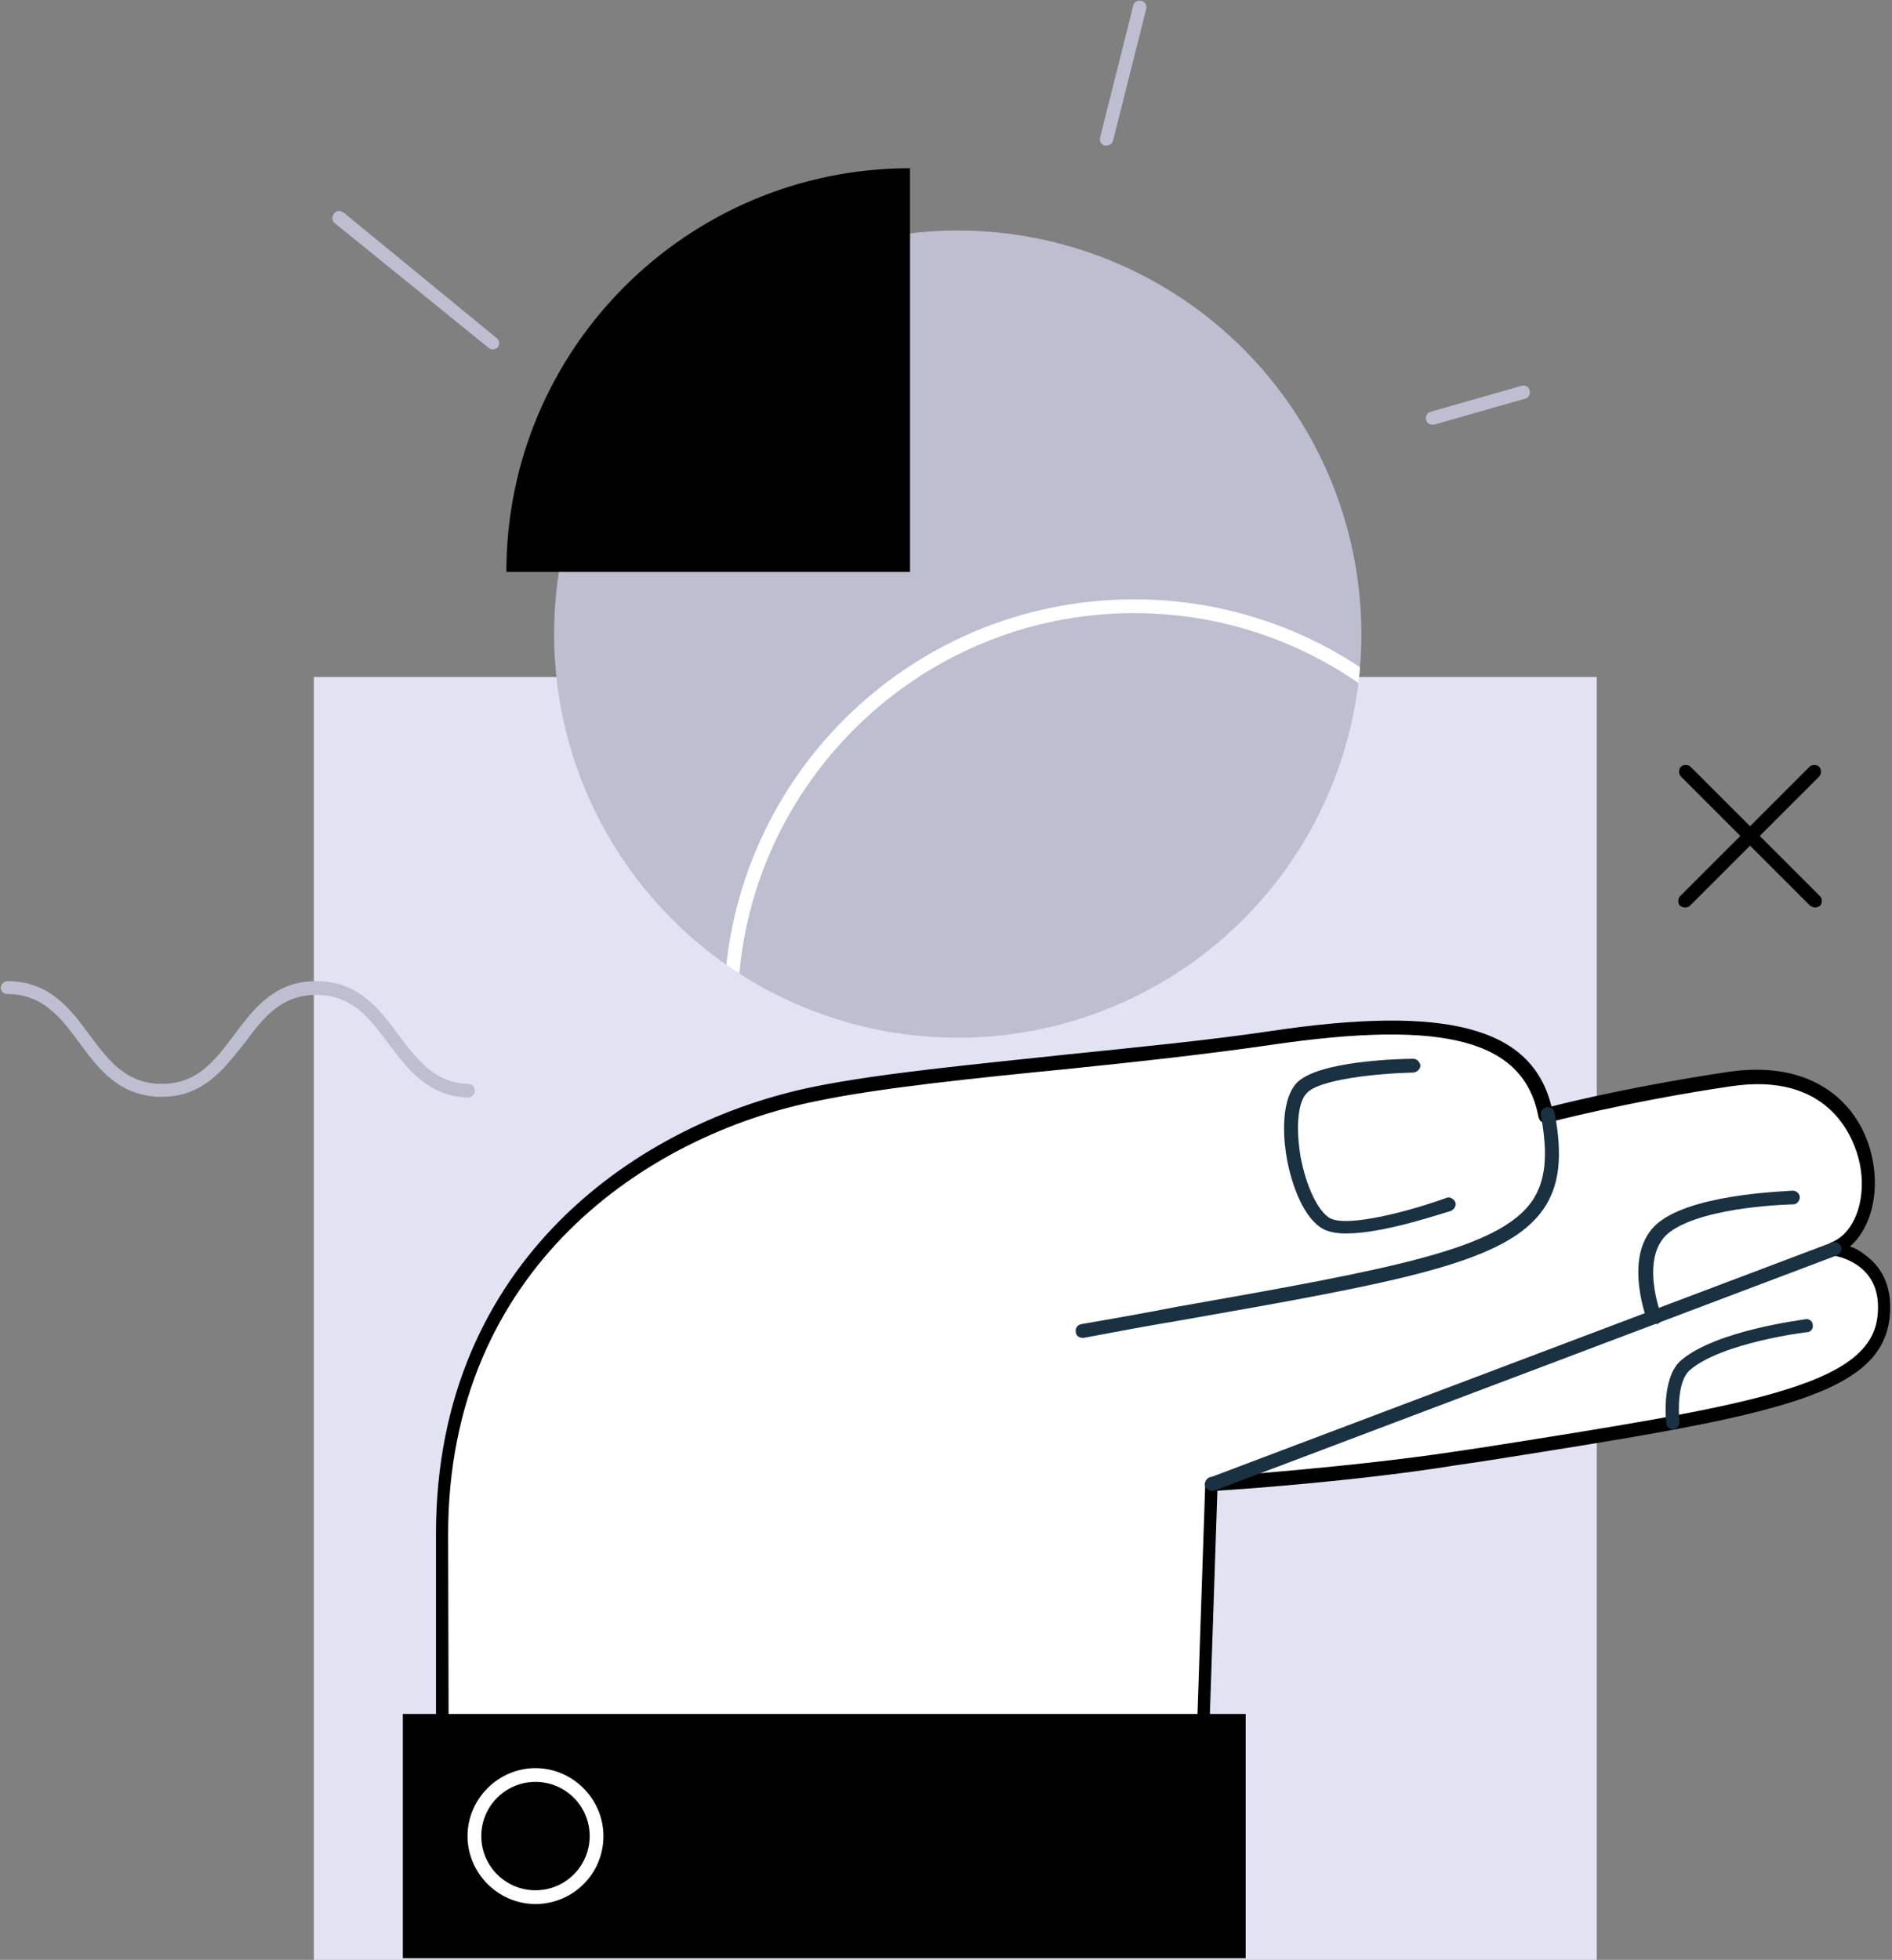
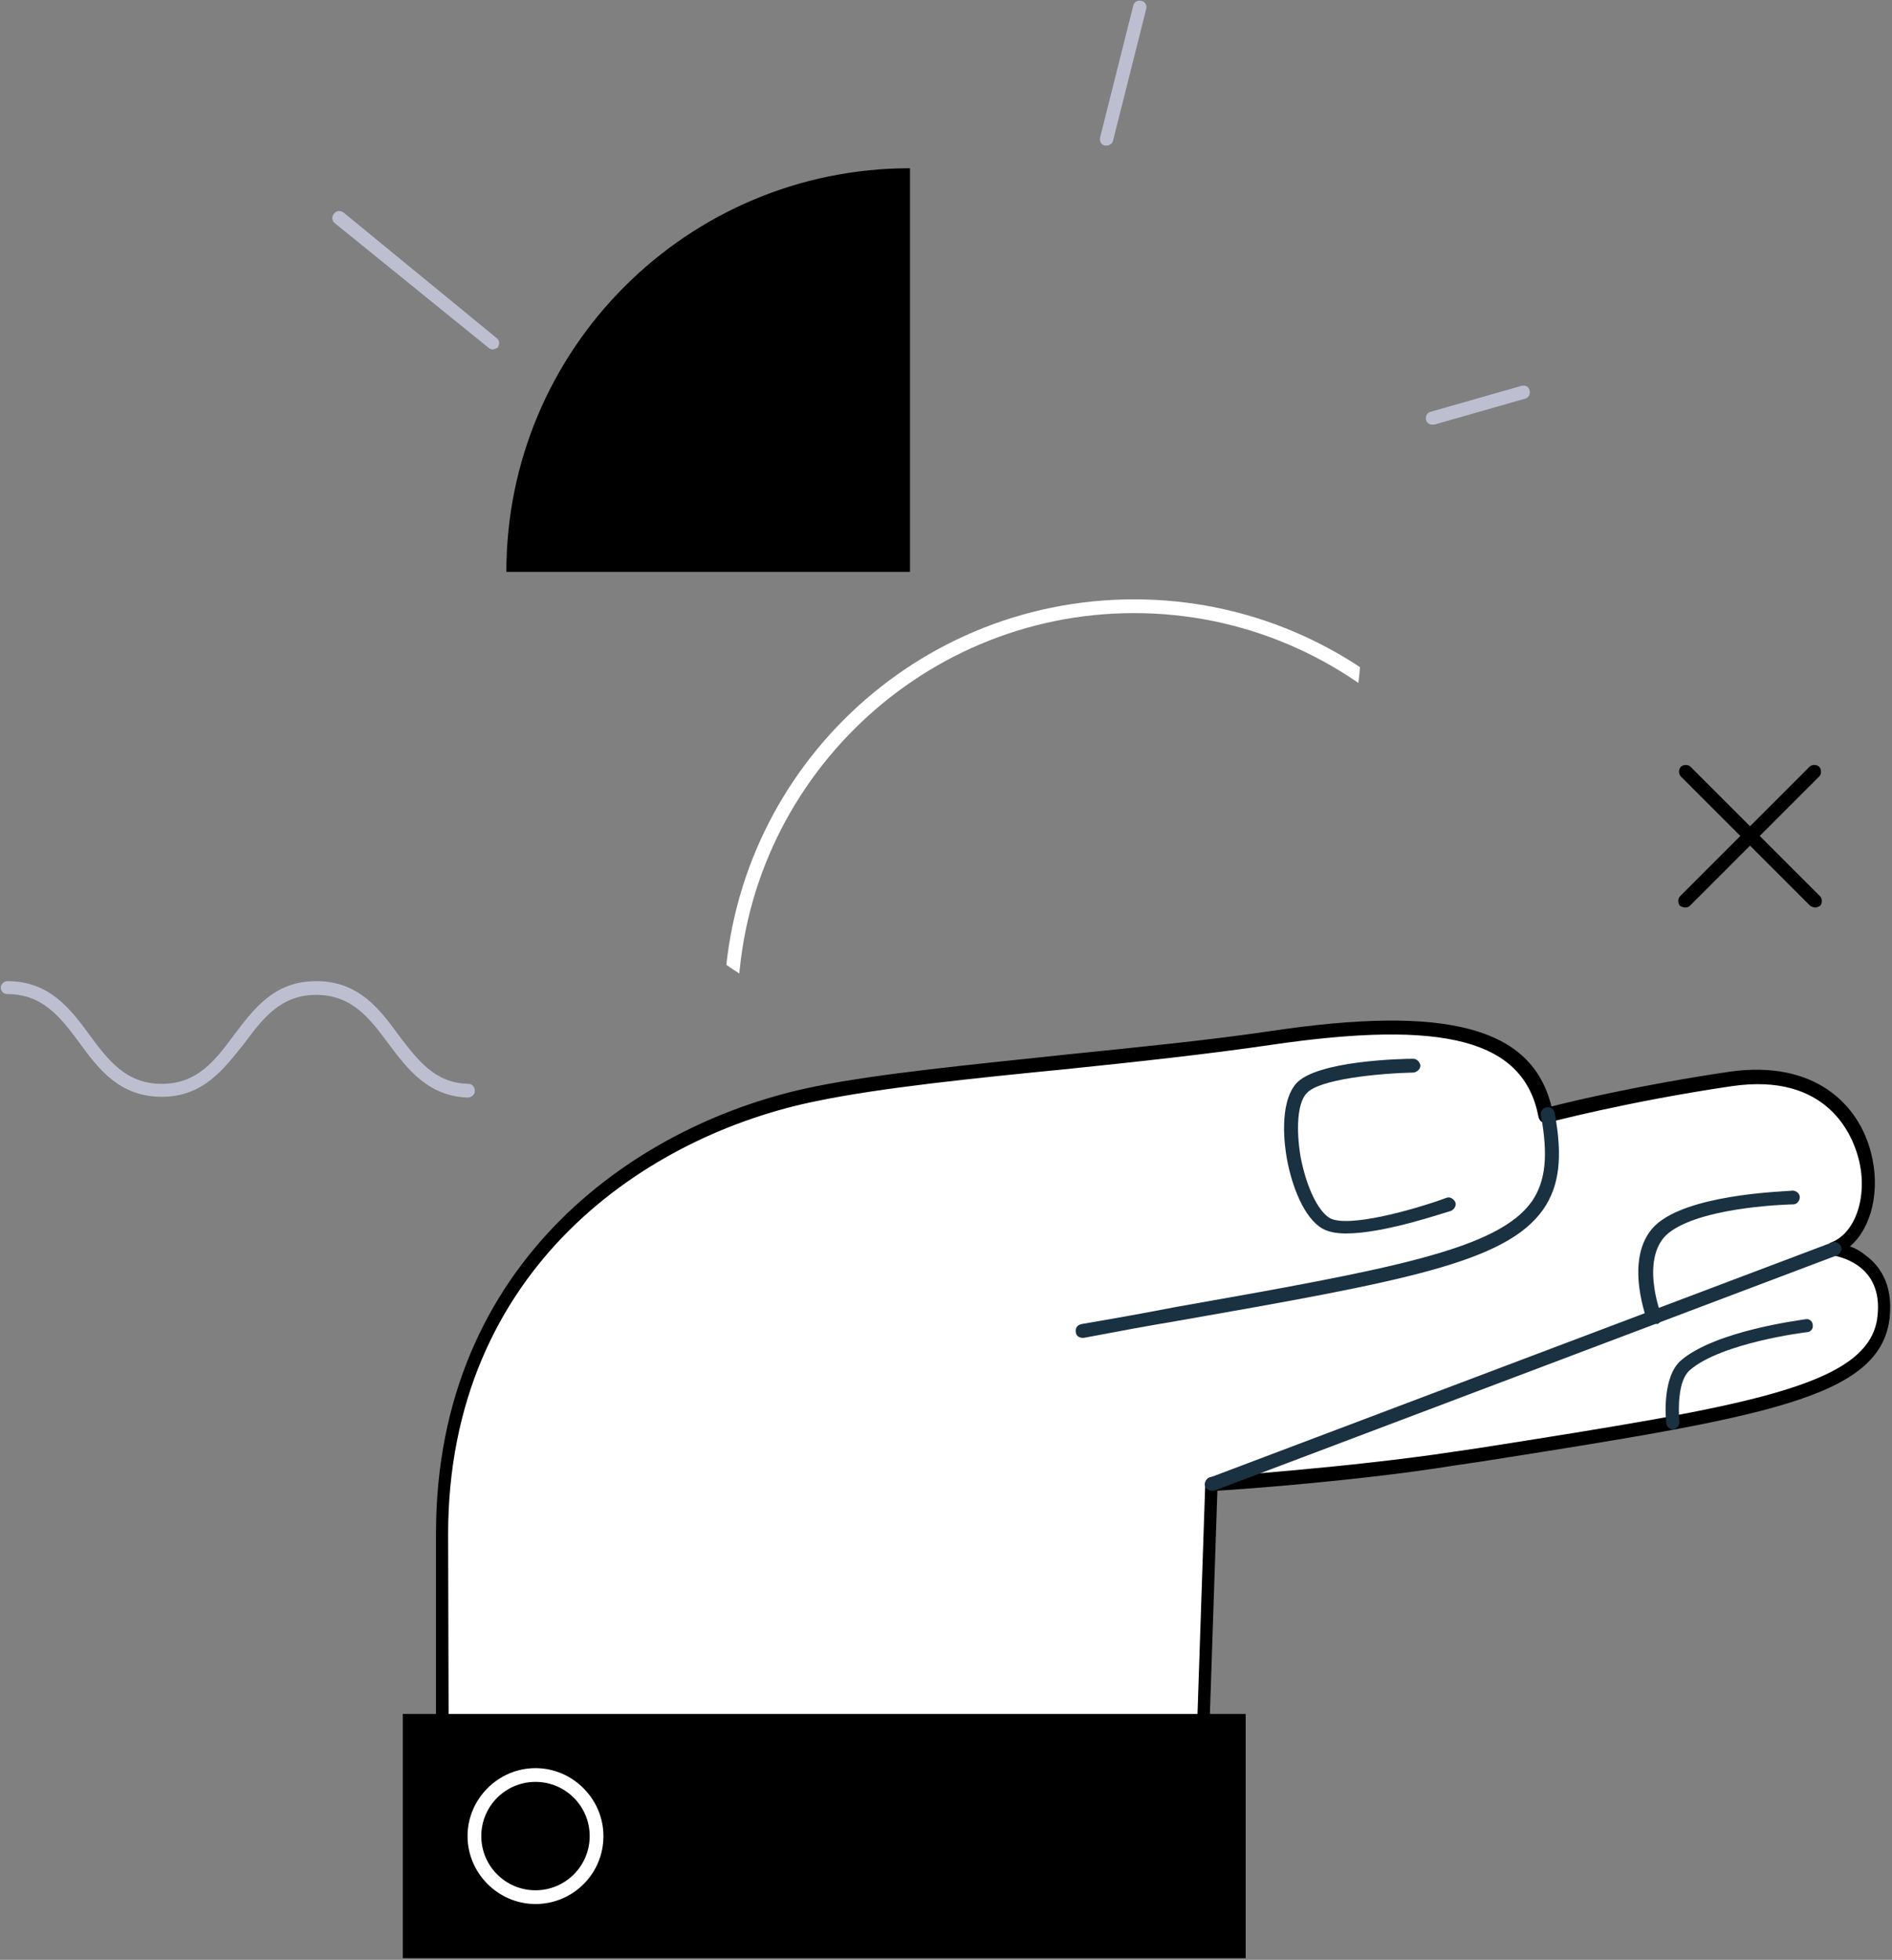
<svg xmlns="http://www.w3.org/2000/svg" xmlns:xlink="http://www.w3.org/1999/xlink" version="1.1" id="Marketing" x="0px" y="0px" viewBox="0 0 233.9 242.3" style="enable-background:new 0 0 233.9 242.3;" xml:space="preserve">
  <rect x="0" y="0" width="233.9" height="242.3" fill="#808080" stroke="none" />
  <style type="text/css">
	.st0{fill:#E2E3F2;}
	.st1{fill:#FFFFFF;}
	.st2{fill:#1A3142;}
	.st3{fill:#BDBFD1;}
	.st4{clip-path:url(#SVGID_2_);fill:#FFFFFF;}
</style>
  <g>
-     <rect x="38.8" y="83.7" class="st0" width="158.6" height="158.6" />
    <path class="st1" d="M54.7,228.9l0-39.3c0-36.1,28.8-51,46.4-54.4c13.9-2.8,39-4.3,56-6.8c23.6-3.5,32.4,0.1,34.2,9.5   c0,0,9.7-2.6,22.8-4.5c18.7-2.7,20.5,18,12.8,21c0,0,7.1,0.8,6.2,8.5c-1.1,9.6-16.7,11.7-53.3,17.5c-12.7,2-29.9,3.1-29.9,3.1   l-1.5,45.4H54.7z" />
    <path d="M148.3,229.7H54.7c-0.2,0-0.4-0.1-0.6-0.2c-0.2-0.2-0.2-0.4-0.2-0.6l0-39.3c0-33.9,25.3-51,47-55.3   c7.9-1.6,19.5-2.7,30.7-3.9c8.8-0.9,17.9-1.8,25.3-2.9c22-3.3,32.5-0.5,34.9,9.3c2.7-0.7,11.2-2.7,22-4.3c10.6-1.5,16,4.1,17.5,10   c1.2,4.6,0.1,9.3-2.6,11.6c0.6,0.2,1.2,0.5,1.8,1c1.7,1.2,3.6,3.5,3.1,7.9c-1.2,9.9-15.6,12.2-50.5,17.7l-3.4,0.5   c-11.1,1.8-25.7,2.9-29.2,3.1l-1.5,44.7C149.2,229.4,148.8,229.7,148.3,229.7z M55.5,228h92l1.5-44.6c0-0.4,0.4-0.8,0.8-0.8   c0.2,0,17.3-1.2,29.8-3.1l3.4-0.5c33-5.2,48.1-7.6,49.1-16.2c0.8-6.7-5.2-7.5-5.5-7.6c-0.4,0-0.7-0.3-0.7-0.7   c0-0.4,0.2-0.8,0.5-0.9c3.1-1.2,4.6-6,3.3-10.6c-0.7-2.5-3.7-10.5-15.7-8.7c-12.9,1.9-22.6,4.5-22.7,4.5c-0.2,0.1-0.5,0-0.7-0.1   c-0.2-0.1-0.3-0.3-0.4-0.6c-1.8-9.5-11.5-12.1-33.2-8.9c-7.5,1.1-16.6,2.1-25.4,3c-11.2,1.1-22.8,2.3-30.5,3.9   c-21.1,4.2-45.7,20.7-45.7,53.6L55.5,228z" />
    <path class="st2" d="M133.8,165.4c-0.4,0-0.8-0.3-0.8-0.7c-0.1-0.5,0.2-0.9,0.7-1c4.1-0.7,8-1.4,11.6-2.1   c26.6-4.7,39.9-7.1,44.1-13.1c1.7-2.5,2-5.7,1.1-10.6c-0.1-0.5,0.2-0.9,0.7-1c0.5-0.1,0.9,0.2,1,0.7c1,5.4,0.6,9-1.4,11.9   c-4.6,6.6-17.3,8.9-45.2,13.8c-3.6,0.6-7.4,1.3-11.6,2.1C133.9,165.4,133.9,165.4,133.8,165.4z" />
    <path class="st2" d="M149.8,184.3c-0.3,0-0.7-0.2-0.8-0.5c-0.2-0.4,0.1-0.9,0.5-1.1l77-29.1c0.4-0.2,0.9,0.1,1.1,0.5   c0.2,0.4-0.1,0.9-0.5,1.1l-77,29.1C150,184.3,149.9,184.3,149.8,184.3z" />
    <rect x="49.8" y="211.9" width="104.2" height="30.2" />
    <path class="st2" d="M166.4,152.5c-1.2,0-2.2-0.2-2.9-0.6c-2.3-1.3-3.8-5.3-4.4-8.6c-0.3-1.6-1-6.8,1.1-9.3   c2.5-2.9,13.3-3.1,14.5-3.1c0.5,0,0.8,0.4,0.9,0.8c0,0.5-0.4,0.8-0.8,0.9c-4.3,0.1-11.8,0.8-13.3,2.6c-1.1,1.2-1.3,4.4-0.7,7.9   c0.7,3.6,2.1,6.6,3.6,7.5c2.2,1.2,10-0.9,14.4-2.5c0.4-0.2,0.9,0.1,1.1,0.5c0.2,0.4-0.1,0.9-0.5,1.1   C178.3,150,171.1,152.5,166.4,152.5z" />
-     <circle class="st3" cx="118.4" cy="78.4" r="49.9" />
    <g>
      <path d="M208.3,112.2c-0.2,0-0.4-0.1-0.6-0.2c-0.3-0.3-0.3-0.9,0-1.2l16-16c0.3-0.3,0.9-0.3,1.2,0c0.3,0.3,0.3,0.9,0,1.2l-16,16    C208.8,112.1,208.6,112.2,208.3,112.2z" />
      <path d="M224.4,112.2c-0.2,0-0.4-0.1-0.6-0.2l-16-16c-0.3-0.3-0.3-0.9,0-1.2c0.3-0.3,0.9-0.3,1.2,0l16,16c0.3,0.3,0.3,0.9,0,1.2    C224.8,112.1,224.6,112.2,224.4,112.2z" />
    </g>
    <path d="M112.5,20.8c-27.5,0-49.9,22.3-49.9,49.9h49.9V20.8z" />
    <g>
      <defs>
        <circle id="SVGID_1_" cx="118.4" cy="78.4" r="49.9" />
      </defs>
      <clipPath id="SVGID_2_">
        <use xlink:href="#SVGID_1_" style="overflow:visible;" />
      </clipPath>
      <path class="st4" d="M140.2,175.5c-28,0-50.7-22.7-50.7-50.7c0-28,22.7-50.7,50.7-50.7c28,0,50.7,22.7,50.7,50.7    C190.9,152.8,168.1,175.5,140.2,175.5z M140.2,75.8c-27,0-49,22-49,49s22,49,49,49c27,0,49-22,49-49S167.2,75.8,140.2,75.8z" />
    </g>
    <path class="st3" d="M60.9,43.2c-0.2,0-0.4-0.1-0.5-0.2L41.4,27.6c-0.4-0.3-0.4-0.8-0.1-1.2c0.3-0.4,0.8-0.4,1.2-0.1l18.9,15.5   c0.4,0.3,0.4,0.8,0.1,1.2C61.3,43.1,61.1,43.2,60.9,43.2z" />
    <path class="st3" d="M177.1,52.5c-0.4,0-0.7-0.2-0.8-0.6c-0.1-0.4,0.1-0.9,0.6-1l11.2-3.2c0.5-0.1,0.9,0.1,1,0.6   c0.1,0.4-0.1,0.9-0.6,1l-11.2,3.2C177.3,52.5,177.2,52.5,177.1,52.5z" />
    <path class="st3" d="M136.8,18c-0.1,0-0.1,0-0.2,0c-0.5-0.1-0.7-0.6-0.6-1l4.1-16.3c0.1-0.5,0.6-0.7,1-0.6c0.5,0.1,0.7,0.6,0.6,1   l-4.1,16.3C137.5,17.8,137.1,18,136.8,18z" />
    <path class="st3" d="M20,135.6c-5.2,0-7.8-3.4-10.2-6.7c-2.3-3.1-4.5-6-8.9-6c-0.5,0-0.8-0.4-0.8-0.8s0.4-0.8,0.8-0.8   c5.2,0,7.8,3.4,10.2,6.7c2.3,3.1,4.5,6,8.9,6c4.4,0,6.6-2.9,8.9-6c2.5-3.3,5-6.7,10.2-6.7c5.2,0,7.8,3.4,10.2,6.7   c2.3,3,4.4,5.9,8.6,6c0.5,0,0.8,0.4,0.8,0.9c0,0.5-0.5,0.8-0.9,0.8c-4.9-0.2-7.4-3.5-9.8-6.7c-2.3-3.1-4.5-6-8.9-6   c-4.4,0-6.6,2.9-8.9,6C27.7,132.1,25.2,135.6,20,135.6z" />
    <path class="st2" d="M204.4,163.7c-0.3,0-0.7-0.2-0.8-0.5c-0.1-0.4-3.3-8.9,1.9-12.4c4.8-3.3,15.6-3.5,16.1-3.6   c0.5,0,0.9,0.4,0.9,0.8c0,0.5-0.4,0.9-0.8,0.9c-0.1,0-10.7,0.2-15.1,3.3c-4.1,2.8-1.3,10.3-1.2,10.4c0.2,0.4-0.1,0.9-0.5,1.1   C204.6,163.6,204.5,163.7,204.4,163.7z" />
    <path class="st2" d="M206.8,176.7c-0.4,0-0.8-0.3-0.8-0.8c-0.1-0.6-0.5-5.7,1.8-7.7c4.3-3.7,14.9-5,15.4-5.1   c0.5-0.1,0.9,0.3,0.9,0.7c0.1,0.5-0.3,0.9-0.7,0.9c-0.1,0-10.6,1.3-14.5,4.7c-1.5,1.3-1.4,4.9-1.3,6.2   C207.7,176.2,207.3,176.7,206.8,176.7C206.9,176.7,206.8,176.7,206.8,176.7z" />
    <path class="st1" d="M66.2,235.4c-4.6,0-8.4-3.8-8.4-8.4c0-4.6,3.8-8.4,8.4-8.4c4.6,0,8.4,3.8,8.4,8.4   C74.6,231.7,70.8,235.4,66.2,235.4z M66.2,220.3c-3.7,0-6.7,3-6.7,6.7c0,3.7,3,6.7,6.7,6.7c3.7,0,6.7-3,6.7-6.7   C72.9,223.3,69.9,220.3,66.2,220.3z" />
  </g>
</svg>